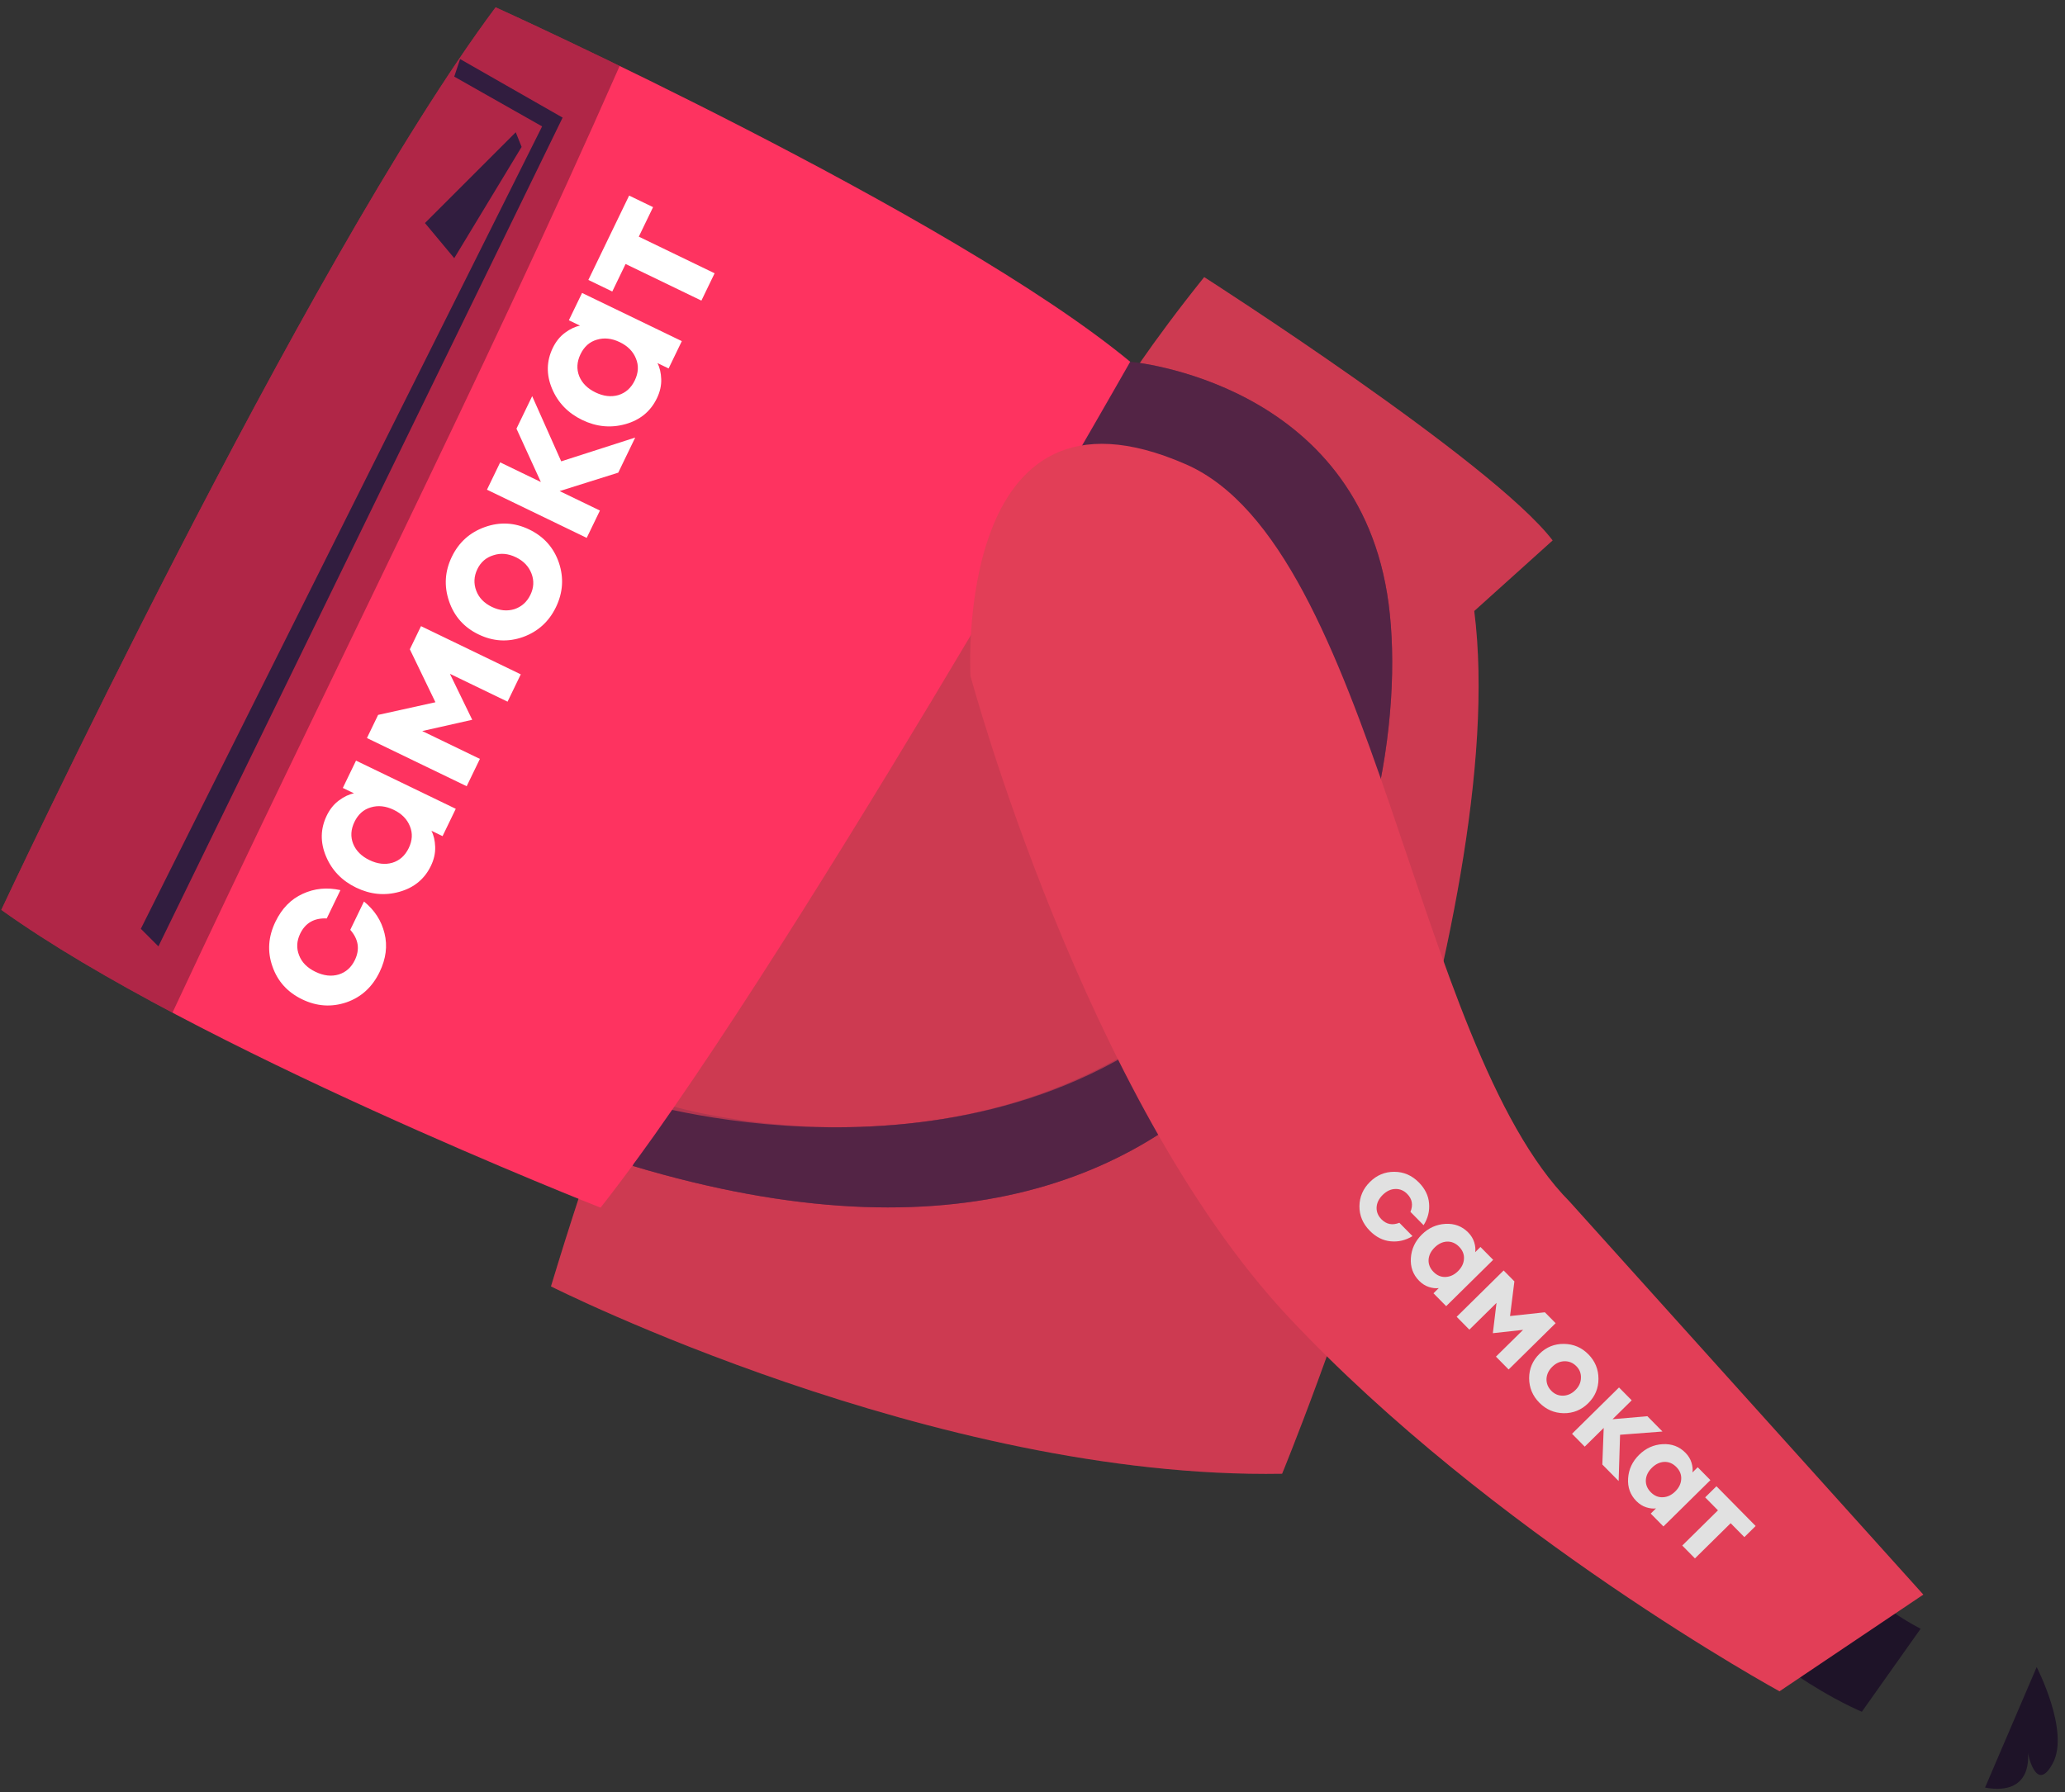
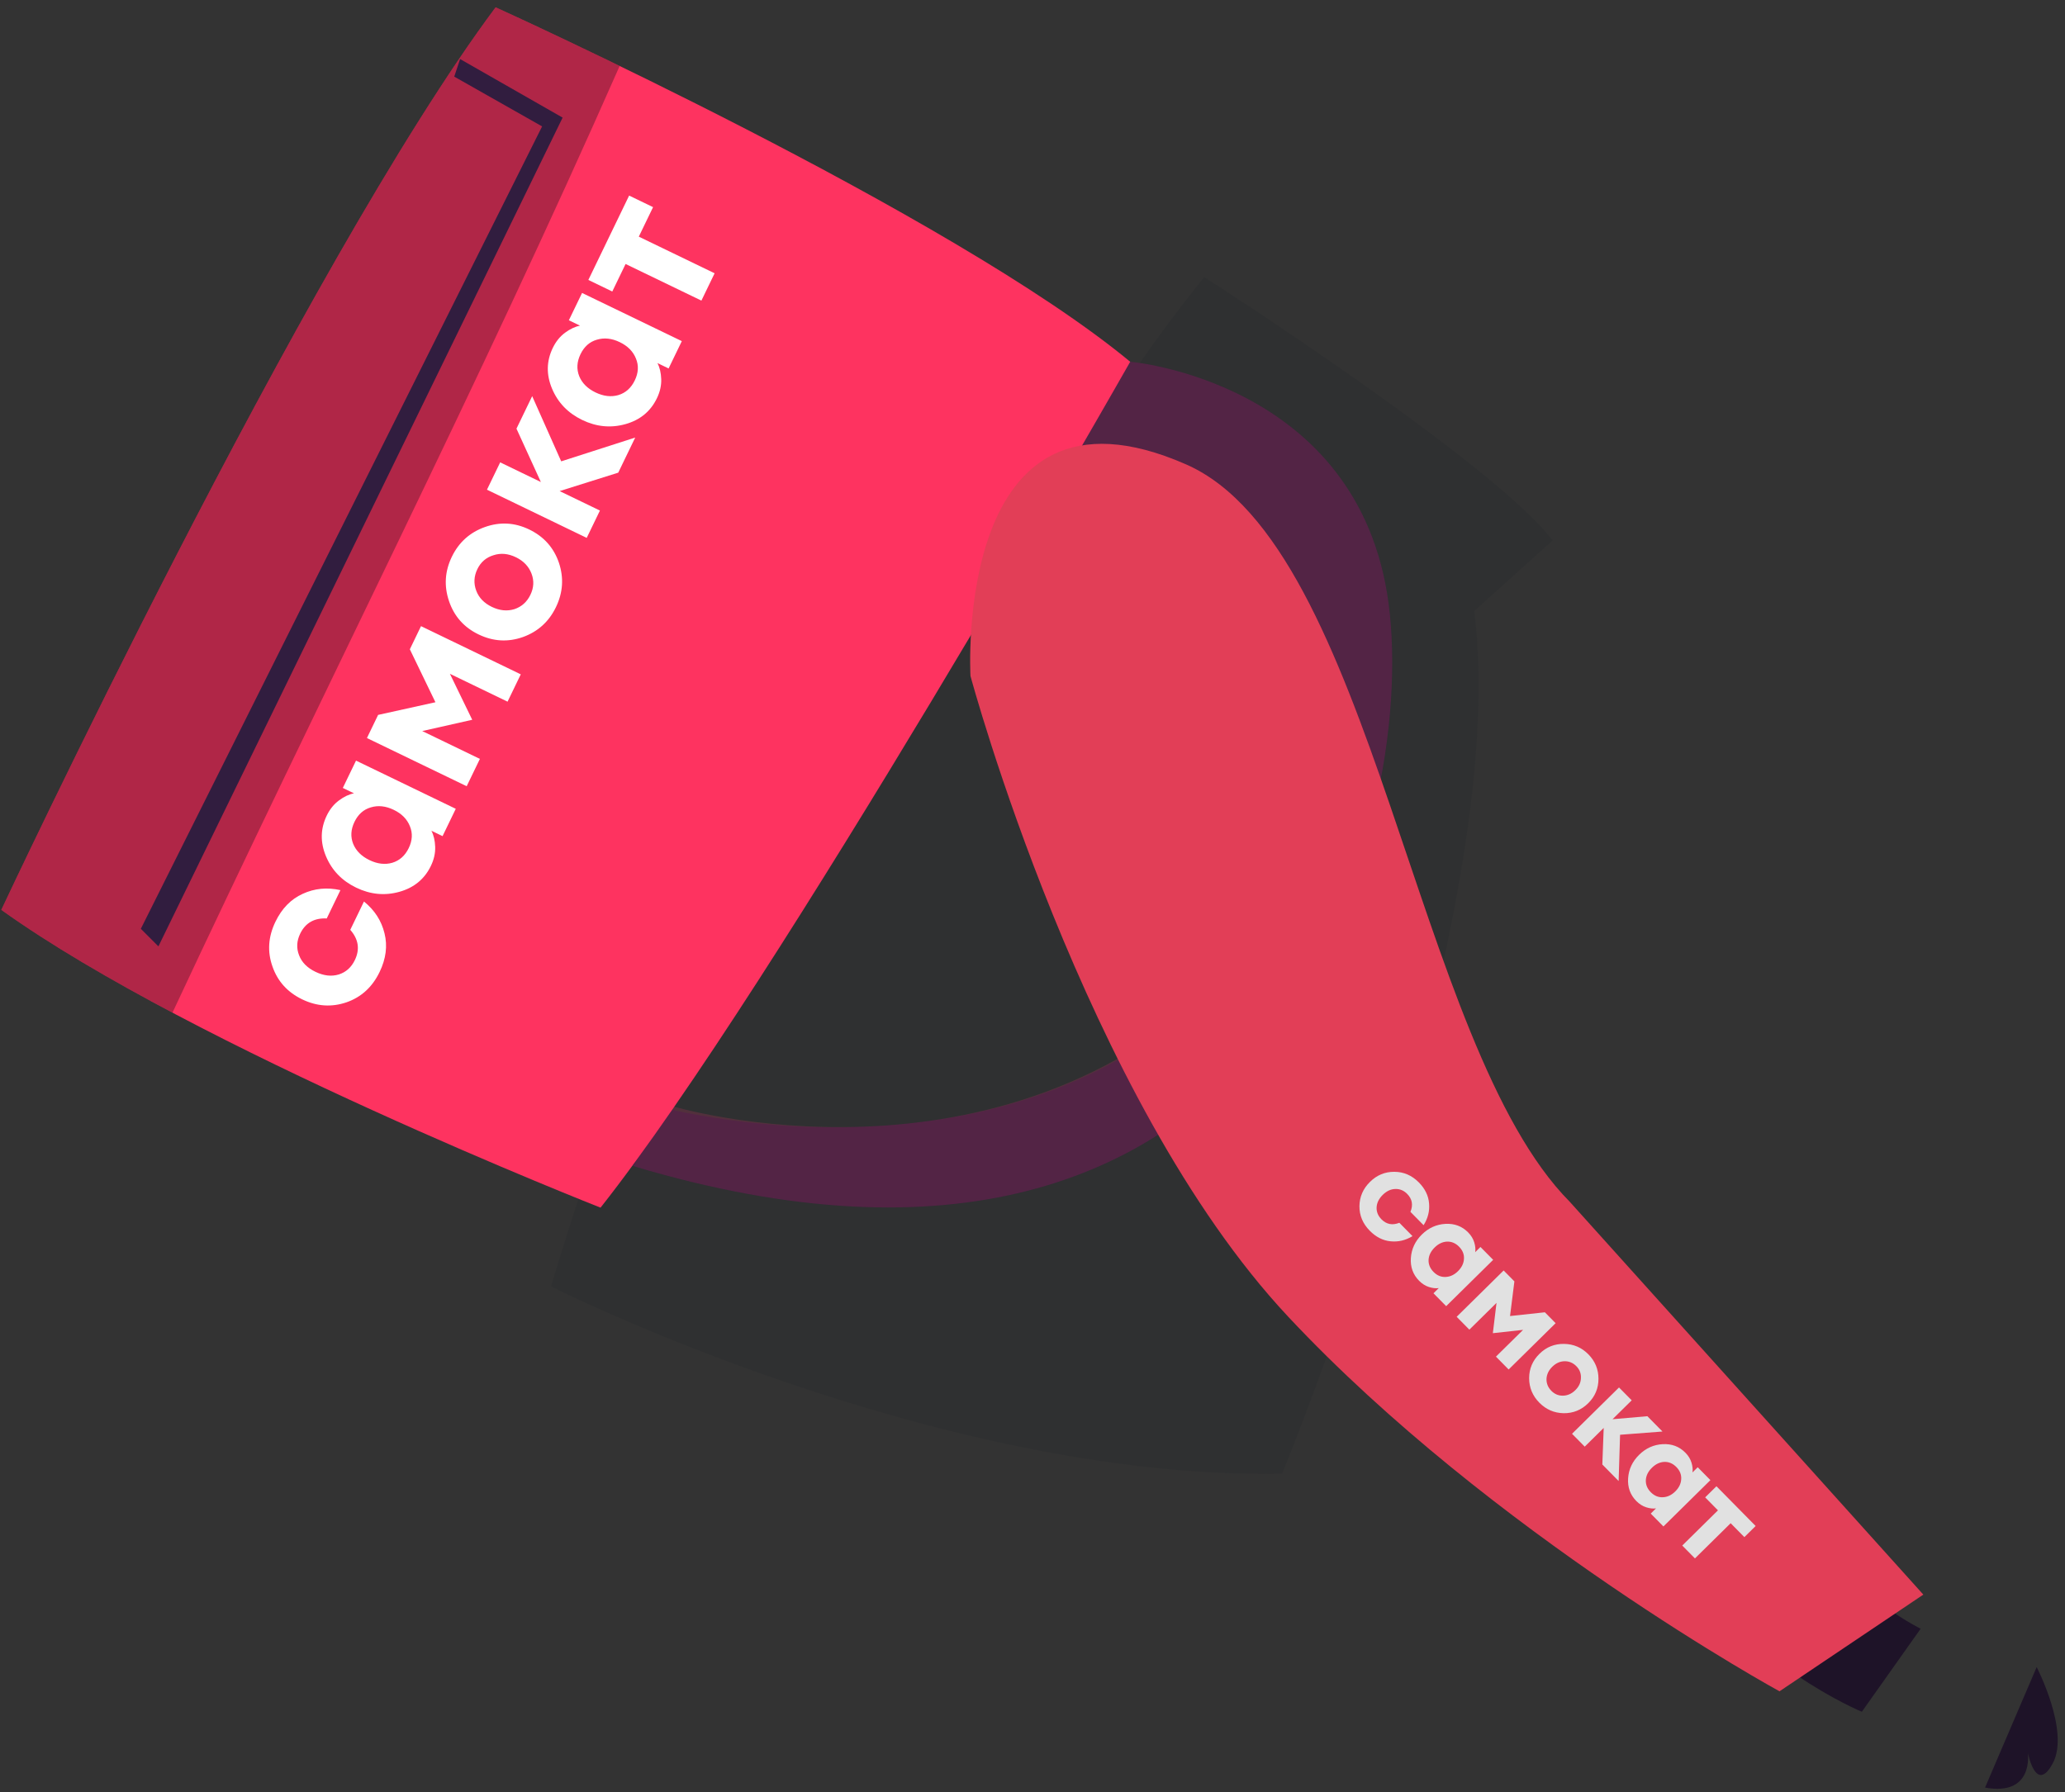
<svg xmlns="http://www.w3.org/2000/svg" width="235" height="204" viewBox="0 0 235 204" fill="none">
  <rect x="0" y="0" width="235" height="204" fill="#333333" stroke="none" />
-   <path d="M176.692 61.515C169.872 52.572 137.039 31.543 137.039 31.543C131.094 38.951 127.311 44.717 125.026 48.591C101.239 56.995 80.379 87.98 62.702 146.428C62.702 146.428 106.349 168.442 145.905 167.754C145.905 167.754 172.168 104.163 167.772 69.549L176.692 61.515Z" fill="#E23E57" />
  <path opacity="0.1" d="M176.692 61.515C169.872 52.572 137.039 31.543 137.039 31.543C131.094 38.951 127.311 44.717 125.026 48.591C101.239 56.995 80.379 87.98 62.702 146.428C62.702 146.428 106.349 168.442 145.905 167.754C145.905 167.754 172.168 104.163 167.772 69.549L176.692 61.515Z" fill="#111823" />
  <path d="M128.618 41.177C128.618 41.177 154.693 43.388 158.027 68.721C161.36 94.054 145.36 154.721 72.027 132.721L72.694 125.388C72.694 125.388 114.027 138.055 140.027 110.721C166.027 83.388 118.694 48.054 118.694 48.054L128.618 41.177Z" fill="#311D3F" />
  <path opacity="0.4" d="M128.618 41.177C128.618 41.177 154.693 43.388 158.027 68.721C161.36 94.054 145.36 154.721 72.027 132.721L76.424 125.891C76.424 125.891 113.838 137.218 140.027 110.721C166.546 83.891 120.703 51.921 120.703 51.921L128.618 41.177Z" fill="#88304E" />
  <path d="M68.344 137.464C68.344 137.464 21.979 119.241 0.149 103.568C0.149 103.568 34.597 30.068 56.402 0.832C56.402 0.832 108.253 24.317 128.619 41.179C128.618 41.177 88.409 112.068 68.344 137.464Z" fill="#FE3360" />
  <path opacity="0.4" d="M70.518 7.505C62.128 3.425 56.402 0.831 56.402 0.831C34.597 30.067 0.149 103.567 0.149 103.567C5.511 107.417 12.354 111.42 19.626 115.269C36.443 79.283 54.53 43.787 70.518 7.505Z" fill="#3E1322" />
  <path d="M43.197 110.645C42.371 112.355 41.116 113.504 39.432 114.091C37.733 114.67 36.051 114.557 34.386 113.753C32.721 112.948 31.596 111.704 31.009 110.02C30.407 108.329 30.52 106.629 31.346 104.918C32.078 103.405 33.112 102.346 34.45 101.741C35.795 101.122 37.225 100.982 38.741 101.322L37.183 104.546C35.761 104.475 34.754 105.053 34.161 106.279C33.759 107.111 33.718 107.931 34.037 108.739C34.341 109.539 34.962 110.166 35.9 110.62C36.839 111.073 37.724 111.174 38.555 110.922C39.371 110.663 39.98 110.117 40.382 109.285C40.974 108.059 40.801 106.911 39.862 105.841L41.42 102.617C42.628 103.593 43.408 104.801 43.758 106.239C44.115 107.663 43.929 109.132 43.197 110.645ZM49.035 98.565C48.31 100.064 47.117 101.046 45.454 101.512C43.791 101.978 42.15 101.82 40.531 101.037C38.911 100.255 37.768 99.067 37.099 97.475C36.431 95.882 36.459 94.337 37.183 92.838C37.535 92.112 38 91.534 38.581 91.106C39.162 90.677 39.729 90.409 40.284 90.304L39.013 89.69L40.516 86.58L51.867 92.065L50.364 95.175L49.093 94.561C49.355 95.061 49.499 95.672 49.524 96.393C49.549 97.115 49.386 97.839 49.035 98.565ZM44.643 98.207C45.474 97.956 46.098 97.398 46.515 96.535C46.932 95.673 46.977 94.845 46.65 94.053C46.331 93.245 45.718 92.622 44.809 92.183C43.901 91.744 43.032 91.65 42.2 91.902C41.377 92.139 40.756 92.689 40.34 93.552C39.923 94.414 39.874 95.249 40.193 96.057C40.519 96.85 41.137 97.465 42.045 97.904C42.953 98.343 43.819 98.444 44.643 98.207ZM41.758 84.01L43.03 81.376L49.552 79.935L46.64 73.907L47.912 71.273L59.264 76.759L57.761 79.869L51.2 76.698L53.74 81.931L48.051 83.214L54.612 86.385L53.109 89.495L41.758 84.01ZM63.607 64.061C64.179 65.775 64.067 67.457 63.269 69.107C62.472 70.757 61.224 71.89 59.526 72.507C57.813 73.116 56.123 73.019 54.459 72.214C52.809 71.417 51.69 70.158 51.103 68.437C50.516 66.715 50.621 65.03 51.418 63.38C52.215 61.73 53.471 60.601 55.184 59.991C56.898 59.381 58.579 59.475 60.229 60.272C61.894 61.077 63.02 62.34 63.607 64.061ZM60.363 67.703C60.751 66.9 60.793 66.099 60.489 65.299C60.177 64.476 59.582 63.852 58.704 63.428C57.826 63.004 56.976 62.929 56.153 63.203C55.321 63.455 54.712 63.982 54.324 64.784C53.929 65.602 53.888 66.422 54.2 67.245C54.504 68.045 55.095 68.657 55.972 69.081C56.85 69.505 57.705 69.592 58.536 69.34C59.359 69.066 59.968 68.52 60.363 67.703ZM70.357 53.802L63.686 55.9L68.272 58.116L66.769 61.226L55.418 55.741L56.921 52.63L61.552 54.868L58.775 48.794L60.563 45.093L63.866 52.514L72.288 49.806L70.357 53.802ZM74.758 45.331C74.034 46.829 72.841 47.811 71.178 48.277C69.516 48.743 67.874 48.585 66.255 47.803C64.635 47.02 63.492 45.833 62.823 44.24C62.155 42.648 62.183 41.102 62.907 39.604C63.258 38.877 63.724 38.3 64.305 37.871C64.886 37.442 65.453 37.175 66.008 37.07L64.737 36.455L66.24 33.345L77.591 38.83L76.088 41.941L74.817 41.326C75.079 41.827 75.223 42.437 75.248 43.159C75.273 43.88 75.109 44.604 74.758 45.331ZM70.367 44.973C71.198 44.721 71.822 44.164 72.239 43.301C72.656 42.438 72.701 41.611 72.374 40.818C72.055 40.01 71.442 39.387 70.533 38.948C69.625 38.509 68.756 38.416 67.924 38.668C67.101 38.904 66.48 39.454 66.063 40.317C65.647 41.18 65.598 42.015 65.917 42.822C66.243 43.615 66.861 44.231 67.769 44.669C68.677 45.108 69.543 45.209 70.367 44.973ZM79.821 34.217L71.193 30.049L69.679 33.181L66.955 31.865L71.596 22.262L74.32 23.578L72.696 26.938L81.324 31.107L79.821 34.217Z" fill="white" />
  <path d="M51.693 8.722L61.693 14.388L16.027 105.722L18.027 107.722L64.027 13.388L52.36 6.722L51.693 8.722Z" fill="#311D3F" />
-   <path d="M48.36 25.388L58.693 15.055L59.36 16.722L51.693 29.388L48.36 25.388Z" fill="#311D3F" />
  <path d="M211.88 194.844C211.88 194.844 198.689 189.444 191.424 177.295L204.807 172.281C204.807 172.281 209.969 180.959 218.572 185.394L211.88 194.844Z" fill="#1E1328" />
  <path d="M231.776 189.761C231.776 189.761 235.553 197.043 233.623 200.684C231.692 204.325 230.769 199.499 230.769 199.499C230.769 199.499 231.524 204.495 225.9 203.479L231.776 189.761Z" fill="#1E1328" />
  <path d="M110.442 76.946C110.442 76.946 108.396 41.173 134.994 52.868C156.36 62.263 160.91 118.909 178.641 136.796L218.878 181.511L202.51 192.518C202.51 192.518 169.774 174.632 146.587 149.866C123.4 125.102 110.442 76.946 110.442 76.946Z" fill="#E23E57" />
  <path d="M155.886 140.098C155.092 139.293 154.698 138.359 154.706 137.297C154.72 136.228 155.12 135.307 155.904 134.534C156.688 133.76 157.611 133.378 158.673 133.385C159.742 133.386 160.674 133.789 161.468 134.594C162.171 135.307 162.559 136.099 162.63 136.971C162.709 137.849 162.501 138.679 162.007 139.462L160.51 137.943C160.834 137.16 160.712 136.479 160.142 135.902C159.756 135.51 159.304 135.322 158.787 135.34C158.277 135.35 157.801 135.574 157.359 136.009C156.917 136.445 156.684 136.921 156.659 137.438C156.641 137.948 156.825 138.399 157.212 138.791C157.781 139.368 158.46 139.5 159.248 139.187L160.745 140.706C159.956 141.189 159.123 141.385 158.246 141.294C157.376 141.21 156.589 140.811 155.886 140.098ZM161.496 145.788C160.8 145.082 160.488 144.217 160.559 143.19C160.63 142.164 161.047 141.275 161.81 140.523C162.572 139.771 163.467 139.367 164.494 139.31C165.521 139.254 166.383 139.578 167.079 140.284C167.416 140.627 167.647 141.003 167.771 141.415C167.896 141.826 167.932 142.198 167.88 142.531L168.479 141.94L169.924 143.405L164.577 148.677L163.132 147.212L163.731 146.622C163.398 146.669 163.027 146.627 162.617 146.497C162.207 146.367 161.834 146.13 161.496 145.788ZM162.575 143.396C162.55 143.912 162.738 144.374 163.139 144.78C163.539 145.187 163.995 145.378 164.505 145.353C165.022 145.335 165.494 145.116 165.922 144.694C166.349 144.272 166.576 143.803 166.601 143.286C166.633 142.777 166.448 142.319 166.048 141.912C165.647 141.506 165.188 141.312 164.671 141.329C164.161 141.354 163.692 141.577 163.265 141.999C162.837 142.421 162.607 142.886 162.575 143.396ZM171.117 144.616L172.34 145.856L171.845 149.803L175.809 149.375L177.032 150.615L171.685 155.887L170.241 154.422L173.331 151.375L169.888 151.754L170.305 148.306L167.215 151.353L165.77 149.888L171.117 144.616ZM177.941 160.863C176.865 160.841 175.944 160.441 175.177 159.664C174.411 158.887 174.025 157.961 174.018 156.884C174.019 155.801 174.411 154.873 175.196 154.1C175.973 153.334 176.903 152.958 177.986 152.973C179.069 152.987 179.994 153.383 180.76 154.16C181.526 154.938 181.909 155.868 181.908 156.951C181.908 158.034 181.519 158.959 180.742 159.725C179.957 160.498 179.024 160.877 177.941 160.863ZM176.546 158.315C176.919 158.693 177.36 158.876 177.87 158.866C178.394 158.855 178.863 158.646 179.276 158.238C179.69 157.831 179.902 157.369 179.912 156.852C179.937 156.335 179.764 155.888 179.391 155.51C179.011 155.125 178.56 154.938 178.036 154.948C177.526 154.959 177.064 155.168 176.651 155.576C176.237 155.983 176.018 156.445 175.993 156.962C175.982 157.479 176.167 157.93 176.546 158.315ZM182.347 166.701L182.504 162.539L180.344 164.669L178.899 163.204L184.246 157.932L185.691 159.397L183.509 161.548L187.473 161.204L189.191 162.947L184.367 163.317L184.203 168.583L182.347 166.701ZM186.22 170.864C185.524 170.158 185.211 169.292 185.282 168.266C185.353 167.24 185.77 166.351 186.533 165.599C187.296 164.847 188.191 164.442 189.218 164.386C190.245 164.329 191.106 164.654 191.802 165.36C192.139 165.702 192.37 166.079 192.495 166.49C192.619 166.902 192.656 167.274 192.604 167.606L193.203 167.016L194.647 168.481L189.3 173.753L187.856 172.288L188.455 171.697C188.121 171.745 187.75 171.703 187.34 171.573C186.931 171.442 186.557 171.206 186.22 170.864ZM187.299 168.471C187.274 168.988 187.462 169.45 187.862 169.856C188.263 170.262 188.718 170.453 189.228 170.428C189.745 170.411 190.217 170.191 190.645 169.769C191.073 169.348 191.299 168.879 191.324 168.362C191.356 167.852 191.172 167.394 190.771 166.988C190.37 166.582 189.912 166.387 189.395 166.405C188.885 166.43 188.416 166.653 187.988 167.075C187.56 167.496 187.331 167.962 187.299 168.471ZM191.443 175.926L195.506 171.919L194.051 170.443L195.335 169.178L199.795 173.702L198.511 174.967L196.951 173.384L192.887 177.391L191.443 175.926Z" fill="#E1E1E1" />
</svg>